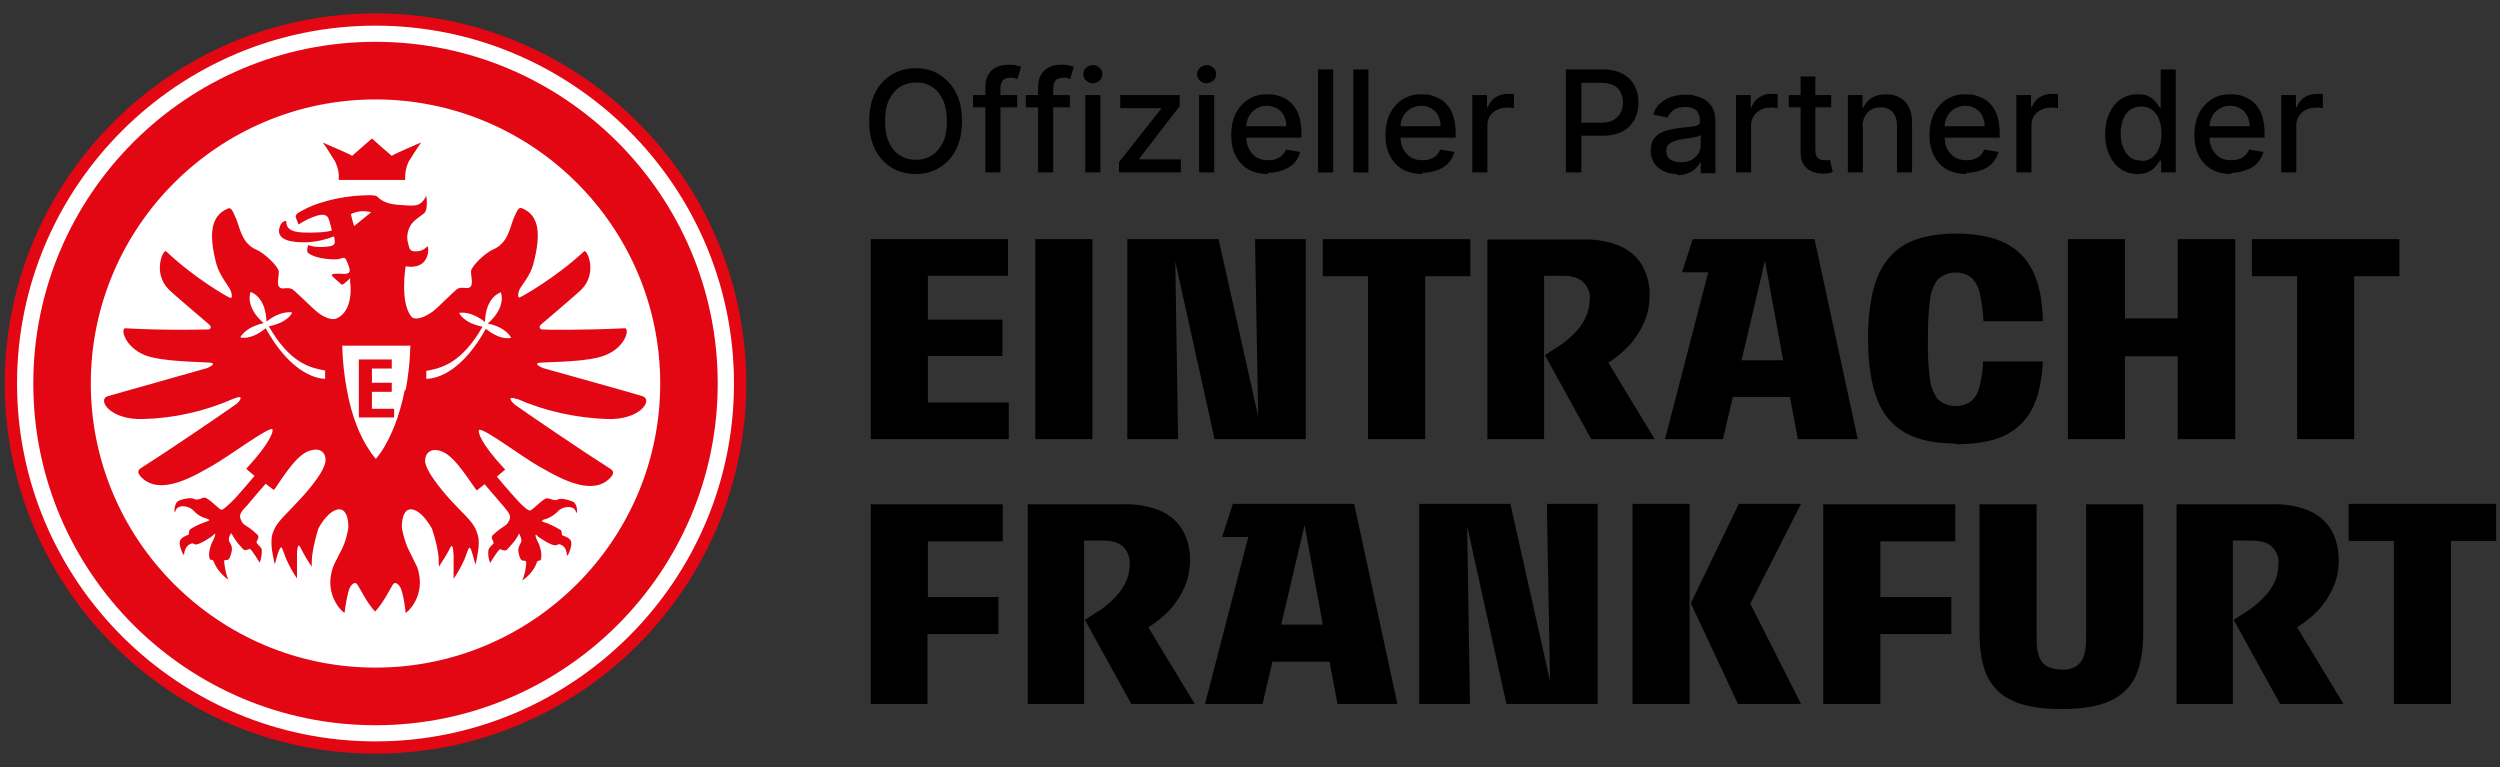
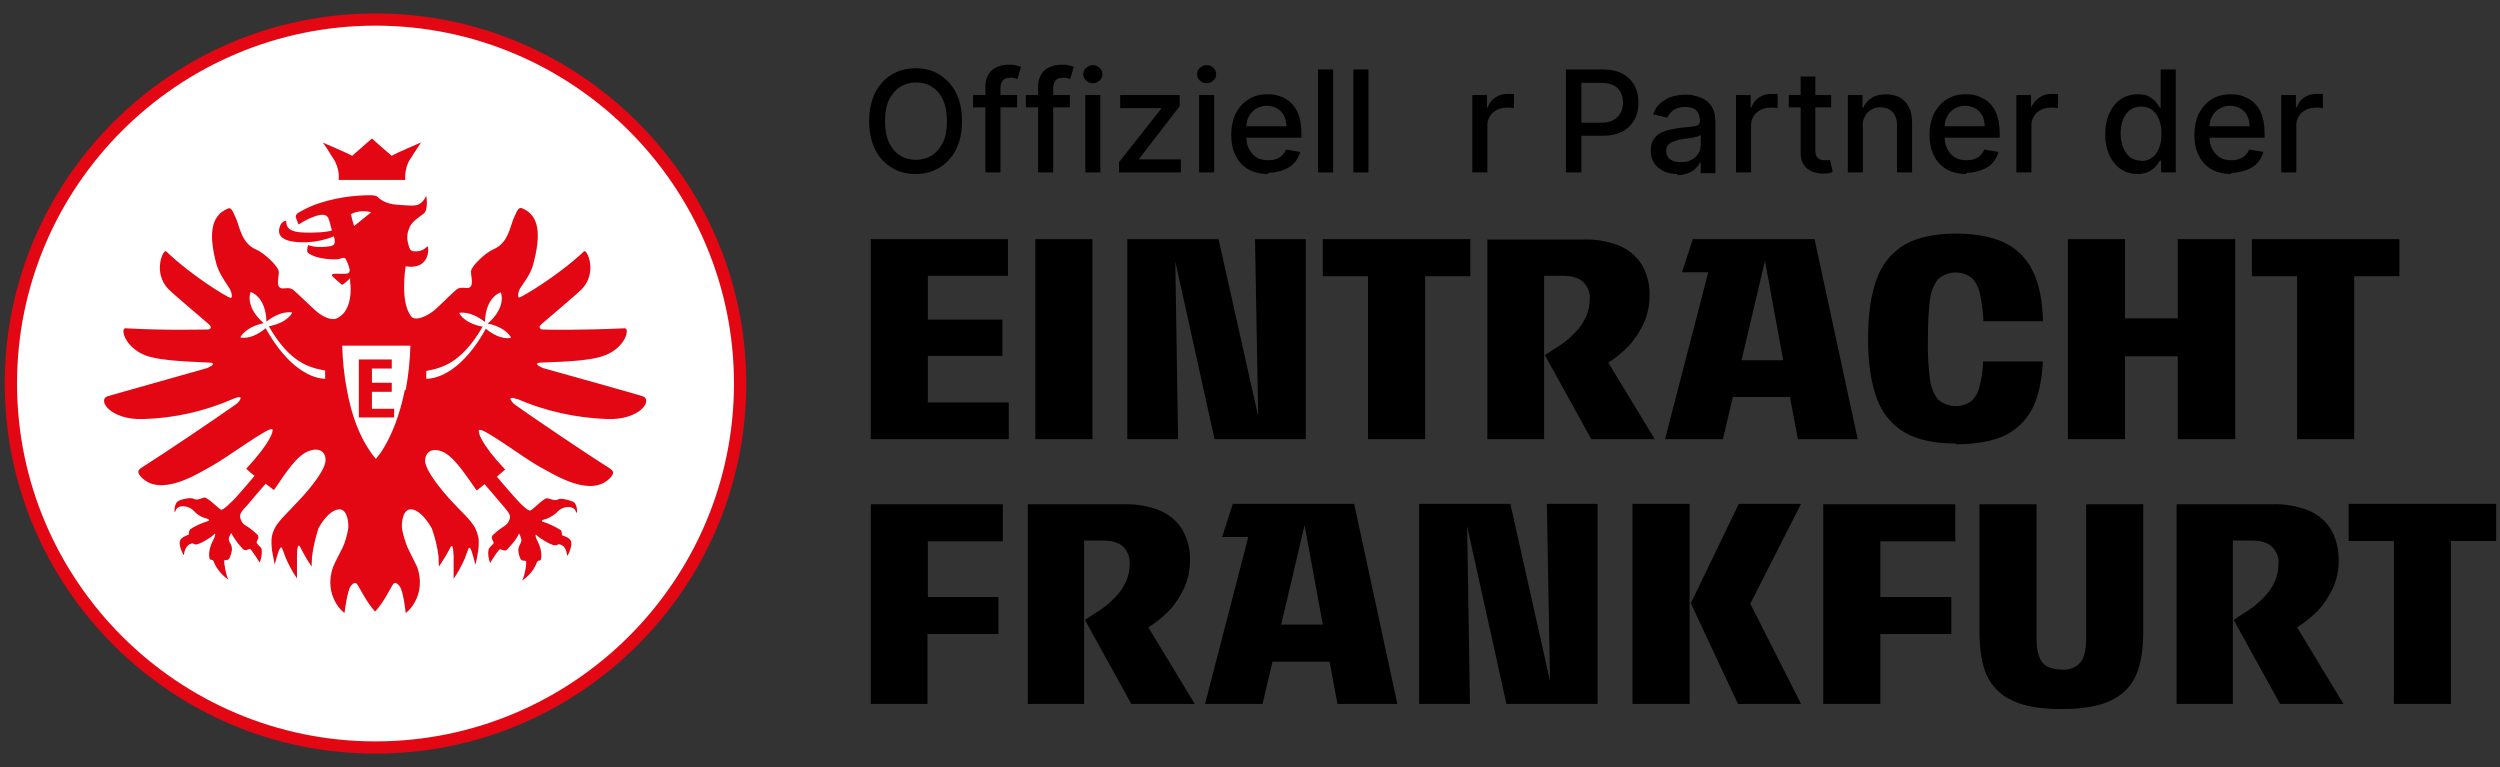
<svg xmlns="http://www.w3.org/2000/svg" width="176" height="54" viewBox="0 0 176 54" fill="none">
  <rect x="0" y="0" width="176" height="54" fill="#333333" stroke="none" />
  <path d="M52.425 27C52.425 41.278 40.784 52.861 26.436 52.861C12.087 52.861 0.446 41.278 0.446 27C0.446 12.722 12.087 1.139 26.436 1.139C40.784 1.139 52.425 12.722 52.425 27Z" fill="white" />
  <path d="M26.435 1.806C12.533 1.806 1.199 13.111 1.199 27C1.199 40.889 12.533 52.194 26.435 52.194C40.338 52.194 51.672 40.889 51.672 27C51.672 13.111 40.338 1.806 26.435 1.806ZM26.435 53.056C12.059 53.056 0.334 41.361 0.334 27C0.334 12.639 12.059 0.944 26.435 0.944C40.812 0.944 52.537 12.639 52.537 27C52.537 41.361 40.84 53.056 26.435 53.056Z" fill="#E30613" />
-   <path d="M26.435 7C15.38 7 6.392 15.972 6.392 27C6.392 38.028 15.38 47 26.435 47C37.49 47 46.479 38.028 46.479 27C46.479 15.972 37.49 7 26.435 7ZM26.435 51.056C13.147 51.056 2.344 40.278 2.344 27C2.344 13.722 13.147 2.944 26.435 2.944C39.723 2.944 50.527 13.722 50.527 27C50.527 40.278 39.723 51.056 26.435 51.056Z" fill="#E30613" />
  <path d="M29.646 10.028C29.646 10.028 27.747 10.833 27.58 10.972C27.245 10.694 26.296 9.861 26.184 9.75C26.073 9.833 25.123 10.694 24.788 10.972C24.621 10.833 22.723 10.056 22.723 10.028C22.723 10 23.253 10.806 23.588 11.361C23.784 11.778 23.895 12.222 23.839 12.667H28.529C28.501 12.222 28.585 11.75 28.78 11.361C29.115 10.806 29.646 10.028 29.646 10.028Z" fill="#E30613" />
  <path d="M36.346 28.056C38.356 28.944 40.533 29.417 42.739 29.5C45.084 29.583 46.005 28.139 45.223 27.889C44.916 27.778 38.244 25.917 38.244 25.917C38.244 25.917 37.407 25.583 38.049 25.528C38.691 25.472 41.454 25.5 42.627 25C44.078 24.417 44.33 23.111 43.995 23.111C41.092 23.25 38.356 23.222 38.188 23.194H38.132C38.132 23.194 37.825 23.083 38.105 22.833C38.384 22.583 40.505 20.806 40.952 20.361C42.096 19.194 41.315 17.5 41.119 17.694C39.193 19.5 36.709 20.917 36.569 20.944C36.429 20.972 36.458 20.639 36.569 20.389C36.681 20.139 37.351 19.389 37.546 18.583C38.105 16.472 37.965 15.167 36.764 14.667C36.541 14.583 36.458 14.694 36.178 15.333C35.899 15.972 35.788 17.111 34.727 17.556C34.196 17.778 33.191 18.722 33.163 19.083C33.136 19.444 33.359 20.028 33.08 20.222C32.856 20.389 32.465 20.111 32.13 20.389C31.796 20.667 30.818 21.667 30.483 21.917C30.148 22.167 29.451 22.583 29.032 22.361C28.111 21.444 28.557 18.75 28.557 18.75C28.781 18.778 29.004 18.806 29.227 18.75C30.176 18.611 30.232 17.5 30.093 17.333C29.897 17.556 29.618 17.694 29.311 17.694C28.92 17.722 28.836 17.583 28.753 17.222C28.641 16.861 28.641 16.472 28.781 16.139C28.948 15.583 29.506 15.306 29.841 15.028C30.176 14.75 30.009 13.778 30.009 13.778C29.925 13.972 29.814 14.139 29.646 14.278C29.339 14.556 28.892 14.472 27.999 14.417C27.106 14.361 26.715 14 26.547 13.833C26.38 13.667 25.207 13.778 24.844 13.806C24.035 13.889 23.253 14.056 22.471 14.306C21.941 14.472 21.439 14.722 20.964 15C20.769 15.167 20.825 15.306 20.825 15.306L21.02 15.806C21.439 15.528 21.885 15.306 22.36 15.167C23.03 15 23.114 15.306 23.197 15.583C23.253 15.778 23.309 16 23.365 16.222C23.114 16.333 22.137 16.417 21.243 16.361C20.21 16.306 20.154 15.861 20.154 15.583C20.154 15.5 19.847 15.583 19.736 15.861C19.54 16.333 19.457 17.111 21.606 17.056C22.248 17.028 22.89 16.889 23.504 16.639C23.672 17.194 23.504 17.278 23.253 17.333C22.22 17.5 21.69 17.25 21.69 17.25C21.69 17.25 21.55 17.722 21.69 17.806C22.304 18.278 23.56 18.278 23.784 18.25C24.007 18.222 24.174 18.083 24.314 18.194C24.454 18.444 24.565 18.722 24.621 19C24.621 19.167 24.593 19.306 24.063 19.278C23.532 19.25 23.337 19.278 23.365 19.389C23.393 19.5 23.951 19.917 24.035 20.028C24.119 20.139 24.649 19.583 24.649 19.583C24.649 19.694 24.649 19.778 24.649 19.889C24.705 20.111 24.844 21.861 23.756 22.389C23.337 22.639 22.639 22.222 22.304 21.944C21.969 21.667 20.992 20.694 20.657 20.417C20.322 20.139 19.931 20.417 19.708 20.25C19.429 20.056 19.652 19.472 19.624 19.111C19.596 18.75 18.591 17.806 18.061 17.583C17 17.139 16.888 16 16.609 15.361C16.33 14.722 16.246 14.583 16.023 14.694C14.823 15.194 14.683 16.528 15.241 18.611C15.465 19.389 16.107 20.167 16.218 20.417C16.33 20.667 16.386 21 16.218 20.972C16.051 20.944 13.622 19.528 11.696 17.694C11.501 17.5 10.719 19.194 11.864 20.361C12.31 20.806 14.404 22.556 14.711 22.833C15.018 23.111 14.683 23.194 14.683 23.194H14.627C14.46 23.194 11.724 23.278 8.821 23.111C8.486 23.111 8.737 24.389 10.188 25C11.361 25.472 14.153 25.472 14.767 25.528C15.381 25.583 14.571 25.917 14.571 25.917C14.571 25.917 7.899 27.806 7.592 27.889C6.811 28.139 7.76 29.583 10.077 29.5C12.282 29.444 14.46 28.944 16.47 28.056C17.307 27.722 16.805 28.333 16.637 28.444C15.381 29.333 11.696 31.833 9.937 32.944C9.686 33.111 9.658 33.278 9.937 33.583C11.305 35.028 13.901 33.361 14.906 32.806C16.107 32.139 18.954 30 19.177 30.222C19.261 30.306 19.094 31.111 17.335 33C17.53 33.167 17.726 33.361 17.921 33.5C17.921 33.5 17.084 34.5 16.497 35.139C16.246 35.389 15.716 35.917 15.576 35.889C15.437 35.861 14.683 35.056 14.404 35.028C14.236 35.028 13.901 35.278 13.622 35.111C13.455 35.028 12.98 35.083 12.589 35.25C12.198 35.417 12.254 36.361 12.366 35.944C12.478 35.528 13.259 35.528 13.678 36C13.873 36.222 14.153 36.389 14.432 36.472C14.683 36.528 14.795 36.611 14.683 36.667C14.571 36.722 13.929 36.889 13.371 37.278C13.259 37.472 13.315 37.556 13.287 37.639C12.673 37.861 12.534 38.056 12.729 38.639C12.785 38.806 12.841 38.944 12.924 39.083C13.008 38.917 12.98 38.389 13.538 38.25C13.594 38.25 13.706 38.333 13.79 38.333C14.041 38.333 14.878 37.833 15.046 37.639C15.213 37.444 15.158 37.75 15.046 37.944C14.571 38.833 14.739 39.361 14.795 39.389C14.906 39.444 14.962 39.361 15.046 39.528C15.353 40.389 16.218 40.917 16.079 40.778C15.939 40.639 15.716 39.472 15.8 39.444C15.883 39.417 15.967 39.444 16.079 39.389C16.191 39.333 16.33 38.833 16.33 38.667C16.33 38.306 16.107 38.194 16.107 37.972C16.107 37.806 16.19 37.667 16.274 37.528C16.414 37.778 16.581 38.028 16.749 38.25C17.195 38.722 17.112 38.833 17.586 38.639C17.67 38.611 18.284 39.611 18.284 39.611C18.396 39.306 18.452 39 18.424 38.667C18.368 38.5 18.2 38.417 18.089 38.25C17.977 38.083 18.312 37.917 18.145 37.667C17.251 36.806 17.168 37.111 16.944 36.556C16.777 36.194 17.084 35.917 17.419 35.556C18.2 34.611 18.228 34.611 18.703 34.056C18.898 34.194 19.01 34.306 19.289 34.5C20.154 33.222 20.908 32.056 21.746 31.75C22.583 31.444 22.946 31.917 22.918 32.417C22.89 33.306 21.104 35.167 21.104 35.167C20.294 36.056 19.736 36.528 19.401 37.083C19.261 37.333 19.149 37.611 19.122 37.889C19.094 38.278 19.122 38.667 19.205 39.056C19.261 39.417 19.345 39.722 19.345 39.722C19.345 39.722 19.596 38.778 19.68 38.667C19.847 38.333 19.875 38.667 20.127 39.306C20.35 39.806 20.601 40.278 20.908 40.722V39.111C20.908 38.694 20.964 38.139 21.16 38.556C21.383 39 21.634 39.444 21.941 39.889C21.941 39.889 21.941 39.556 21.969 39.167C22.053 38.5 22.22 37.833 22.416 37.194C22.555 36.944 23.114 35.972 23.811 35.861C24.509 35.75 24.565 37 24.509 37.25C24.426 37.694 24.314 38.139 24.119 38.556C24.063 38.694 23.504 39.722 23.449 39.917C22.723 41.972 24.258 43.222 24.258 43.139C24.258 43.056 24.454 41.611 24.677 41.278C24.817 41.083 25.012 40.944 25.151 41.139C25.347 41.417 25.794 42.389 26.408 43.056C27.022 42.389 27.468 41.444 27.664 41.139C27.803 40.944 27.999 41.083 28.139 41.278C28.39 41.611 28.557 43.056 28.557 43.139C28.557 43.222 30.093 41.972 29.367 39.917C29.283 39.722 28.753 38.694 28.697 38.556C28.529 38.139 28.39 37.694 28.306 37.25C28.25 36.972 28.306 35.75 29.004 35.861C29.702 35.972 30.26 36.972 30.4 37.194C30.623 37.833 30.791 38.5 30.874 39.167C30.874 39.556 30.902 39.889 30.902 39.889C31.181 39.472 31.46 39.028 31.684 38.583C31.879 38.167 31.907 38.722 31.935 39.139V40.75C32.242 40.306 32.493 39.833 32.717 39.333C32.968 38.694 32.996 38.361 33.163 38.694C33.219 38.806 33.47 39.75 33.47 39.75C33.47 39.75 33.554 39.472 33.61 39.083C33.694 38.694 33.722 38.306 33.694 37.917C33.638 37.639 33.554 37.361 33.415 37.111C33.08 36.528 32.493 36.056 31.712 35.194C31.712 35.194 29.953 33.306 29.925 32.444C29.925 31.944 30.288 31.472 31.098 31.778C31.907 32.083 32.661 33.25 33.554 34.528C33.833 34.333 33.945 34.222 34.112 34.083C34.587 34.639 34.587 34.639 35.397 35.583C35.704 35.972 36.011 36.222 35.871 36.583C35.62 37.139 35.564 36.861 34.671 37.694C34.503 37.944 34.838 38.139 34.727 38.278C34.615 38.417 34.447 38.528 34.392 38.694C34.336 39 34.392 39.333 34.503 39.639C34.503 39.639 35.117 38.611 35.229 38.667C35.704 38.861 35.62 38.75 36.067 38.278C36.262 38.056 36.429 37.806 36.541 37.556C36.625 37.694 36.681 37.861 36.709 38.028C36.709 38.25 36.513 38.361 36.485 38.722C36.485 38.889 36.597 39.389 36.737 39.444C36.876 39.5 36.904 39.444 37.016 39.5C37.127 39.556 36.904 40.694 36.764 40.833C36.625 40.972 37.49 40.472 37.797 39.583C37.881 39.417 37.937 39.5 38.049 39.444C38.077 39.444 38.272 38.889 37.797 38C37.686 37.806 37.658 37.528 37.797 37.694C37.937 37.861 38.802 38.389 39.054 38.389C39.305 38.389 39.277 38.306 39.333 38.306C39.919 38.417 39.863 38.972 39.947 39.139C40.031 39 40.087 38.861 40.142 38.694C40.338 38.083 40.198 37.889 39.584 37.694C39.528 37.611 39.584 37.528 39.5 37.333C39.082 37.083 38.663 36.861 38.188 36.722C38.077 36.667 38.188 36.583 38.467 36.528C38.747 36.417 39.026 36.25 39.221 36.056C39.612 35.583 40.422 35.583 40.533 36C40.645 36.417 40.729 35.472 40.31 35.306C39.891 35.139 39.416 35.056 39.277 35.167C39.026 35.306 38.663 35.056 38.495 35.083C38.244 35.083 37.49 35.917 37.323 35.944C37.155 35.972 36.625 35.444 36.402 35.194C35.815 34.556 34.978 33.556 34.978 33.556C35.173 33.389 35.369 33.222 35.564 33.056C33.805 31.194 33.638 30.389 33.722 30.278C33.945 30.028 36.792 32.194 37.993 32.861C39.026 33.417 41.594 35.083 42.962 33.639C43.241 33.333 43.213 33.167 42.962 33C41.203 31.889 37.518 29.389 36.262 28.5C36.067 28.361 35.564 27.778 36.429 28.111M22.918 26.667C22.053 26.667 20.322 26.028 18.703 23.111C17.614 24 16.916 23.75 16.916 23.75C16.916 23.75 17.251 23.028 18.563 22.75C17.195 21.556 17.642 20.556 17.642 20.556C17.642 20.556 18.703 20.833 18.759 22.639C19.82 21.806 20.573 22 20.573 22C20.573 22 20.322 22.694 18.926 22.972C20.406 25.556 21.802 25.889 22.89 26.083C22.89 26.278 22.89 26.472 22.89 26.639M24.677 15.083C25.124 14.861 25.626 14.806 26.128 14.944L24.928 15.917C24.844 15.639 24.761 15.361 24.705 15.083M28.501 27.444C28.111 29.417 27.496 30.722 27.05 31.472C26.882 31.778 26.687 32.028 26.463 32.306C26.24 32.056 26.045 31.778 25.877 31.5C25.403 30.75 24.789 29.472 24.426 27.472C24.23 26.444 24.119 25.389 24.091 24.333C24.091 24.333 28.864 24.333 28.892 24.333C28.864 25.389 28.753 26.444 28.557 27.472M34.224 23.111C32.605 26.056 30.874 26.667 30.009 26.667C30.009 26.472 30.009 26.278 30.009 26.111C31.07 25.917 32.493 25.583 33.973 23C32.577 22.722 32.326 22.028 32.326 22.028C32.326 22.028 33.08 21.833 34.14 22.667C34.196 20.861 35.257 20.583 35.257 20.583C35.257 20.583 35.704 21.583 34.336 22.778C35.676 23.056 35.983 23.778 35.983 23.778C35.983 23.778 35.285 24.028 34.196 23.139" fill="#E30613" />
  <path d="M27.748 29.389V28.778H26.184V27.583H27.58V26.945H26.184V25.945H27.58V25.306H25.263V29.389H27.748Z" fill="#E30613" />
  <path d="M168.528 49.556H172.547V38.083H175.73V35.472H165.345V38.083H168.528V49.556ZM153.174 49.556H157.194V38.056H158.506C159.148 38.056 159.622 38.194 159.929 38.472C160.264 38.806 160.46 39.25 160.404 39.722C160.404 40.111 160.32 40.5 160.181 40.861C159.985 41.306 159.734 41.694 159.399 42.028C158.98 42.472 158.506 42.861 157.975 43.167L157.25 43.639L160.516 49.556H164.982L161.716 44.167C162.247 43.833 162.721 43.444 163.168 43C163.614 42.528 163.949 42 164.229 41.417C164.508 40.806 164.647 40.139 164.647 39.472C164.647 38.694 164.48 37.917 164.089 37.25C163.698 36.639 163.14 36.194 162.47 35.917C161.66 35.611 160.823 35.472 159.957 35.5H153.23V49.583L153.174 49.556ZM145.134 49.917C146.614 49.917 147.786 49.722 148.623 49.306C149.405 48.944 150.047 48.306 150.382 47.528C150.717 46.75 150.885 45.722 150.885 44.472V35.5H146.865V44.944C146.865 45.333 146.837 45.722 146.725 46.111C146.641 46.417 146.474 46.667 146.223 46.861C145.888 47.083 145.525 47.167 145.134 47.139C144.743 47.139 144.352 47.056 144.017 46.861C143.766 46.667 143.599 46.417 143.515 46.111C143.403 45.722 143.375 45.333 143.375 44.944V35.5H139.355V44.472C139.355 45.722 139.523 46.75 139.858 47.528C140.221 48.306 140.835 48.944 141.645 49.306C142.482 49.722 143.654 49.917 145.134 49.917ZM128.357 49.556H132.376V44.639H137.373V42.028H132.376V38.111H137.653V35.5H128.357V49.583V49.556ZM114.929 49.556H118.949V35.472H114.929V49.556ZM122.327 49.556H126.793L123.22 42.5L126.793 35.472H122.41L119.033 42.472L122.355 49.556H122.327ZM99.91 49.556H103.483L103.288 37.056L106.052 49.556H112.472V35.472H108.899L109.122 47.944L106.331 35.472H99.91V49.556ZM95.36 35.472H86.79L86.036 37.806H87.878L84.835 49.556H88.883L89.581 46.583H93.601L94.159 49.556H98.375L95.332 35.472H95.36ZM90.195 43.972L91.842 36.972L93.126 43.972H90.167H90.195ZM72.301 49.556H76.321V38.056H77.633C78.275 38.056 78.75 38.194 79.057 38.472C79.392 38.806 79.559 39.25 79.531 39.722C79.531 40.111 79.448 40.5 79.308 40.861C79.113 41.306 78.862 41.694 78.526 42.028C78.108 42.472 77.633 42.861 77.103 43.167L76.377 43.639L79.643 49.556H84.11L80.844 44.167C81.374 43.833 81.849 43.444 82.295 43C82.742 42.528 83.077 42 83.356 41.417C83.635 40.806 83.775 40.139 83.775 39.472C83.803 38.694 83.607 37.917 83.216 37.25C82.826 36.639 82.267 36.194 81.597 35.917C80.788 35.611 79.95 35.472 79.085 35.5H72.357V49.583L72.301 49.556ZM61.274 49.556H65.294V44.639H70.291V42.028H65.322V38.111H70.598V35.5H61.302V49.583L61.274 49.556ZM161.716 30.917H165.736V19.445H168.918V16.833H158.534V19.445H161.716V30.917ZM145.581 30.917H149.601V25.083H153.313V30.917H157.361V16.833H153.313V22.417H149.601V16.833H145.581V30.917ZM137.68 31.278C139.048 31.278 140.193 31.083 141.058 30.695C141.896 30.306 142.594 29.667 143.04 28.833C143.487 28 143.738 26.861 143.822 25.445H139.607C139.607 26.056 139.495 26.639 139.355 27.222C139.272 27.611 139.076 27.972 138.769 28.25C138.043 28.75 137.066 28.695 136.424 28.111C136.117 27.695 135.922 27.195 135.866 26.695C135.754 25.778 135.698 24.833 135.726 23.889C135.726 22.945 135.754 22.028 135.866 21.111C135.922 20.583 136.117 20.083 136.424 19.667C137.094 19.056 138.099 19.028 138.797 19.556C139.104 19.861 139.3 20.25 139.383 20.667C139.523 21.306 139.607 21.972 139.635 22.611H143.822C143.794 21.139 143.543 19.945 143.096 19.056C142.677 18.195 141.98 17.5 141.114 17.083C140.249 16.667 139.076 16.445 137.68 16.445C136.285 16.445 135.028 16.695 134.135 17.195C133.214 17.722 132.516 18.583 132.153 19.556C131.734 20.639 131.511 22.056 131.511 23.833C131.511 25.611 131.734 27.028 132.153 28.111C132.516 29.111 133.214 29.945 134.135 30.472C135.028 30.972 136.201 31.222 137.68 31.222M127.742 16.833H119.172L118.418 19.167H120.261L117.218 30.917H121.294L121.992 27.945H126.012L126.57 30.917H130.785L127.742 16.833ZM122.606 25.361L124.253 18.361L125.537 25.361H122.606ZM104.684 30.917H108.704V19.417H110.016C110.658 19.417 111.132 19.556 111.439 19.833C111.774 20.167 111.97 20.611 111.914 21.083C111.914 21.472 111.83 21.861 111.691 22.222C111.495 22.667 111.244 23.056 110.909 23.389C110.49 23.833 110.016 24.222 109.485 24.528L108.759 25L112.026 30.917H116.492L113.226 25.528C113.756 25.195 114.231 24.806 114.65 24.361C115.096 23.889 115.431 23.361 115.711 22.778C115.99 22.167 116.129 21.5 116.129 20.833C116.157 20.056 115.962 19.278 115.571 18.611C115.18 18 114.622 17.556 113.952 17.278C113.142 16.972 112.305 16.833 111.439 16.861H104.712V30.945L104.684 30.917ZM96.309 30.917H100.329V19.445H103.511V16.833H93.126V19.445H96.309V30.917ZM79.364 30.917H82.937L82.742 18.417L85.505 30.917H91.926V16.833H88.353L88.576 29.306L85.785 16.833H79.364V30.917ZM72.888 30.917H76.907V16.833H72.888V30.917ZM61.302 30.917H71.017V28.333H65.322V25.056H70.57V22.5H65.322V19.417H70.961V16.833H61.302V30.917Z" fill="black" />
  <path d="M67.723 8.528C67.723 9.306 67.584 9.972 67.305 10.528C67.025 11.083 66.635 11.5 66.132 11.806C65.63 12.111 65.071 12.25 64.457 12.25C63.843 12.25 63.257 12.111 62.782 11.806C62.28 11.5 61.889 11.083 61.61 10.528C61.331 9.972 61.191 9.306 61.191 8.528C61.191 7.75 61.331 7.083 61.61 6.528C61.889 5.972 62.28 5.556 62.782 5.25C63.285 4.944 63.843 4.806 64.457 4.806C65.071 4.806 65.657 4.944 66.132 5.25C66.607 5.556 67.025 5.972 67.305 6.528C67.584 7.083 67.723 7.75 67.723 8.528ZM66.662 8.528C66.662 7.944 66.579 7.444 66.383 7.028C66.188 6.611 65.937 6.306 65.602 6.111C65.267 5.889 64.904 5.806 64.485 5.806C64.066 5.806 63.703 5.917 63.368 6.111C63.033 6.333 62.782 6.639 62.587 7.028C62.391 7.444 62.308 7.917 62.308 8.528C62.308 9.139 62.391 9.611 62.587 10.028C62.782 10.444 63.033 10.75 63.368 10.944C63.703 11.167 64.066 11.25 64.485 11.25C64.904 11.25 65.267 11.139 65.602 10.944C65.937 10.722 66.188 10.417 66.383 10.028C66.579 9.639 66.662 9.139 66.662 8.528Z" fill="black" />
  <path d="M71.604 6.694V7.556H68.505V6.694H71.604ZM69.37 12.139V6.083C69.37 5.75 69.454 5.472 69.594 5.222C69.733 5 69.929 4.833 70.18 4.722C70.431 4.611 70.682 4.556 70.989 4.556C71.296 4.556 71.38 4.556 71.548 4.611C71.687 4.639 71.799 4.667 71.883 4.694L71.632 5.556C71.576 5.556 71.52 5.528 71.436 5.5C71.352 5.472 71.269 5.472 71.157 5.472C70.906 5.472 70.71 5.528 70.599 5.667C70.487 5.806 70.431 5.972 70.431 6.222V12.139H69.37Z" fill="black" />
  <path d="M75.316 6.694V7.556H72.218V6.694H75.316ZM73.083 12.139V6.083C73.083 5.75 73.167 5.472 73.306 5.222C73.446 5 73.641 4.833 73.893 4.722C74.144 4.611 74.395 4.556 74.702 4.556C75.009 4.556 75.093 4.556 75.261 4.611C75.4 4.639 75.512 4.667 75.596 4.694L75.344 5.556C75.288 5.556 75.233 5.528 75.149 5.5C75.065 5.472 74.981 5.472 74.87 5.472C74.618 5.472 74.423 5.528 74.311 5.667C74.2 5.806 74.144 5.972 74.144 6.222V12.139H73.083Z" fill="black" />
  <path d="M76.936 5.861C76.74 5.861 76.601 5.806 76.461 5.667C76.322 5.556 76.266 5.389 76.266 5.222C76.266 5.056 76.322 4.889 76.461 4.778C76.601 4.667 76.74 4.583 76.936 4.583C77.131 4.583 77.271 4.639 77.41 4.778C77.55 4.889 77.606 5.056 77.606 5.222C77.606 5.389 77.55 5.556 77.41 5.667C77.271 5.778 77.131 5.861 76.936 5.861ZM76.405 12.139V6.694H77.466V12.139H76.405Z" fill="black" />
  <path d="M78.778 12.139V11.417L81.737 7.667V7.611H78.862V6.694H83.049V7.472L80.202 11.167V11.222H83.133V12.139H78.75H78.778Z" fill="black" />
  <path d="M84.947 5.861C84.752 5.861 84.612 5.806 84.473 5.667C84.333 5.556 84.277 5.389 84.277 5.222C84.277 5.056 84.333 4.889 84.473 4.778C84.612 4.667 84.752 4.583 84.947 4.583C85.143 4.583 85.282 4.639 85.422 4.778C85.561 4.889 85.617 5.056 85.617 5.222C85.617 5.389 85.561 5.556 85.422 5.667C85.282 5.778 85.143 5.861 84.947 5.861ZM84.417 12.139V6.694H85.478V12.139H84.417Z" fill="black" />
  <path d="M89.274 12.25C88.744 12.25 88.269 12.139 87.879 11.917C87.488 11.694 87.181 11.361 86.985 10.944C86.762 10.528 86.678 10.028 86.678 9.472C86.678 8.917 86.79 8.417 86.985 8C87.209 7.583 87.488 7.25 87.879 7C88.269 6.75 88.688 6.639 89.219 6.639C89.749 6.639 89.833 6.694 90.112 6.778C90.391 6.861 90.67 7.028 90.894 7.25C91.117 7.472 91.312 7.75 91.424 8.083C91.536 8.417 91.619 8.861 91.619 9.333V9.694H87.264V8.889H90.558C90.558 8.611 90.503 8.361 90.391 8.139C90.279 7.917 90.112 7.75 89.916 7.639C89.721 7.528 89.47 7.444 89.191 7.444C88.912 7.444 88.632 7.528 88.409 7.667C88.186 7.806 88.018 8 87.906 8.222C87.795 8.444 87.739 8.694 87.739 8.972V9.583C87.739 9.944 87.795 10.25 87.934 10.5C88.074 10.75 88.242 10.944 88.465 11.083C88.688 11.222 88.967 11.278 89.274 11.278C89.582 11.278 89.665 11.25 89.833 11.194C90 11.139 90.14 11.056 90.251 10.944C90.363 10.833 90.475 10.694 90.531 10.528L91.536 10.694C91.452 11 91.312 11.25 91.117 11.472C90.921 11.694 90.642 11.861 90.335 11.972C90.028 12.083 89.665 12.167 89.274 12.167V12.25Z" fill="black" />
  <path d="M93.853 4.889V12.139H92.792V4.889H93.853Z" fill="black" />
  <path d="M96.337 4.889V12.139H95.276V4.889H96.337Z" fill="black" />
-   <path d="M100.134 12.25C99.603 12.25 99.129 12.139 98.738 11.917C98.347 11.694 98.04 11.361 97.845 10.944C97.621 10.528 97.538 10.028 97.538 9.472C97.538 8.917 97.649 8.417 97.845 8C98.068 7.583 98.347 7.25 98.738 7C99.129 6.75 99.547 6.639 100.078 6.639C100.608 6.639 100.692 6.694 100.971 6.778C101.25 6.889 101.53 7.028 101.753 7.25C101.976 7.472 102.172 7.75 102.283 8.083C102.395 8.417 102.479 8.861 102.479 9.333V9.694H98.124V8.889H101.418C101.418 8.611 101.362 8.361 101.25 8.139C101.139 7.917 100.971 7.75 100.776 7.639C100.58 7.528 100.329 7.444 100.05 7.444C99.771 7.444 99.492 7.528 99.268 7.667C99.045 7.806 98.878 8 98.766 8.222C98.654 8.444 98.598 8.694 98.598 8.972V9.583C98.598 9.944 98.654 10.25 98.794 10.5C98.933 10.75 99.101 10.944 99.324 11.083C99.548 11.222 99.827 11.278 100.134 11.278C100.441 11.278 100.525 11.25 100.692 11.194C100.86 11.139 100.999 11.056 101.111 10.944C101.223 10.833 101.334 10.694 101.39 10.528L102.395 10.694C102.311 11 102.172 11.25 101.976 11.472C101.781 11.694 101.502 11.861 101.195 11.972C100.888 12.083 100.525 12.167 100.134 12.167V12.25Z" fill="black" />
  <path d="M103.651 12.139V6.694H104.684V7.556H104.74C104.852 7.25 105.019 7.028 105.27 6.861C105.522 6.694 105.801 6.611 106.136 6.611C106.471 6.611 106.275 6.611 106.359 6.611C106.443 6.611 106.527 6.611 106.583 6.611V7.611C106.527 7.611 106.471 7.611 106.359 7.583C106.248 7.556 106.136 7.583 106.024 7.583C105.773 7.583 105.55 7.639 105.354 7.75C105.159 7.861 104.991 8 104.88 8.194C104.768 8.389 104.712 8.583 104.712 8.833V12.139H103.651Z" fill="black" />
  <path d="M110.239 12.139V4.889H112.835C113.394 4.889 113.868 5 114.231 5.194C114.594 5.389 114.873 5.667 115.069 6.028C115.264 6.389 115.348 6.778 115.348 7.222C115.348 7.667 115.264 8.056 115.069 8.417C114.873 8.778 114.594 9.056 114.231 9.25C113.868 9.444 113.394 9.556 112.835 9.556H111.049V8.639H112.724C113.087 8.639 113.366 8.583 113.589 8.444C113.813 8.333 113.98 8.139 114.092 7.944C114.203 7.722 114.259 7.472 114.259 7.222C114.259 6.972 114.203 6.694 114.092 6.5C113.98 6.278 113.813 6.111 113.589 6C113.366 5.889 113.059 5.833 112.696 5.833H111.328V12.139H110.239Z" fill="black" />
  <path d="M118.084 12.25C117.749 12.25 117.414 12.194 117.135 12.056C116.855 11.917 116.632 11.75 116.465 11.5C116.297 11.25 116.213 10.944 116.213 10.611C116.213 10.278 116.269 10.056 116.381 9.861C116.493 9.667 116.66 9.5 116.855 9.389C117.051 9.278 117.274 9.194 117.525 9.139C117.777 9.083 118.028 9.028 118.279 9C118.614 8.972 118.865 8.944 119.089 8.917C119.312 8.889 119.452 8.861 119.535 8.806C119.619 8.75 119.675 8.667 119.675 8.528C119.675 8.194 119.591 7.944 119.424 7.778C119.256 7.611 118.977 7.528 118.642 7.528C118.307 7.528 118 7.611 117.805 7.75C117.609 7.917 117.47 8.083 117.386 8.278L116.381 8.056C116.493 7.722 116.66 7.444 116.911 7.25C117.135 7.056 117.414 6.889 117.693 6.806C117.972 6.722 118.307 6.667 118.642 6.667C118.977 6.667 119.089 6.667 119.34 6.75C119.591 6.806 119.815 6.889 120.038 7.028C120.261 7.167 120.429 7.361 120.568 7.611C120.708 7.861 120.764 8.194 120.764 8.583V12.194H119.731V11.444H119.675C119.619 11.583 119.507 11.722 119.368 11.861C119.228 12 119.061 12.111 118.837 12.194C118.614 12.278 118.363 12.333 118.056 12.333L118.084 12.25ZM118.335 11.417C118.642 11.417 118.893 11.361 119.089 11.25C119.312 11.139 119.452 10.972 119.563 10.806C119.675 10.639 119.731 10.417 119.731 10.194V9.5C119.703 9.528 119.619 9.583 119.507 9.611C119.396 9.639 119.284 9.667 119.145 9.694C119.005 9.694 118.865 9.75 118.754 9.75C118.614 9.75 118.502 9.778 118.419 9.806C118.223 9.806 118.028 9.889 117.86 9.944C117.693 10 117.553 10.083 117.442 10.194C117.33 10.306 117.302 10.472 117.302 10.639C117.302 10.806 117.386 11.111 117.581 11.222C117.777 11.361 118.028 11.417 118.335 11.417Z" fill="black" />
  <path d="M122.215 12.139V6.694H123.248V7.556H123.304C123.416 7.25 123.583 7.028 123.834 6.861C124.086 6.694 124.365 6.611 124.7 6.611C125.035 6.611 124.839 6.611 124.923 6.611C125.007 6.611 125.091 6.611 125.147 6.611V7.611C125.091 7.611 125.035 7.611 124.923 7.583C124.812 7.556 124.7 7.583 124.588 7.583C124.337 7.583 124.114 7.639 123.918 7.75C123.723 7.861 123.555 8 123.444 8.194C123.332 8.389 123.276 8.583 123.276 8.833V12.139H122.215Z" fill="black" />
  <path d="M128.915 6.694V7.556H125.928V6.694H128.915ZM126.738 5.389H127.799V10.528C127.799 10.722 127.827 10.889 127.882 11C127.938 11.111 128.022 11.167 128.134 11.222C128.245 11.278 128.329 11.278 128.469 11.278C128.608 11.278 128.636 11.278 128.692 11.278C128.748 11.278 128.804 11.278 128.831 11.25L129.027 12.111C128.971 12.111 128.887 12.167 128.776 12.194C128.664 12.194 128.524 12.222 128.357 12.222C128.078 12.222 127.827 12.167 127.575 12.083C127.324 11.972 127.129 11.806 126.989 11.611C126.849 11.417 126.766 11.111 126.766 10.806V5.444L126.738 5.389Z" fill="black" />
  <path d="M131.148 8.917V12.139H130.087V6.694H131.12V7.583H131.176C131.288 7.306 131.511 7.056 131.762 6.889C132.042 6.722 132.377 6.639 132.767 6.639C133.158 6.639 133.465 6.722 133.744 6.861C134.024 7.028 134.247 7.25 134.386 7.556C134.554 7.861 134.61 8.222 134.61 8.694V12.139H133.549V8.806C133.549 8.417 133.437 8.111 133.242 7.889C133.047 7.667 132.739 7.556 132.404 7.556C132.069 7.556 131.93 7.611 131.734 7.722C131.539 7.833 131.399 7.972 131.288 8.194C131.176 8.389 131.12 8.639 131.12 8.944L131.148 8.917Z" fill="black" />
  <path d="M138.435 12.25C137.904 12.25 137.43 12.139 137.039 11.917C136.648 11.694 136.341 11.361 136.145 10.944C135.922 10.528 135.838 10.028 135.838 9.472C135.838 8.917 135.95 8.417 136.145 8C136.369 7.583 136.648 7.25 137.039 7C137.43 6.75 137.848 6.639 138.379 6.639C138.909 6.639 138.993 6.694 139.272 6.778C139.551 6.889 139.83 7.028 140.054 7.25C140.277 7.472 140.472 7.75 140.584 8.083C140.696 8.417 140.78 8.861 140.78 9.333V9.694H136.425V8.889H139.719C139.719 8.611 139.663 8.361 139.551 8.139C139.44 7.917 139.272 7.75 139.077 7.639C138.881 7.528 138.63 7.444 138.351 7.444C138.072 7.444 137.793 7.528 137.569 7.667C137.346 7.806 137.178 8 137.067 8.222C136.955 8.444 136.899 8.694 136.899 8.972V9.583C136.899 9.944 136.955 10.25 137.095 10.5C137.234 10.75 137.402 10.944 137.625 11.083C137.848 11.222 138.127 11.278 138.435 11.278C138.742 11.278 138.825 11.25 138.993 11.194C139.16 11.139 139.3 11.056 139.412 10.944C139.523 10.833 139.635 10.694 139.691 10.528L140.696 10.694C140.612 11 140.472 11.25 140.277 11.472C140.082 11.694 139.802 11.861 139.495 11.972C139.188 12.083 138.825 12.167 138.435 12.167V12.25Z" fill="black" />
-   <path d="M141.952 12.139V6.694H142.985V7.556H143.04C143.152 7.25 143.32 7.028 143.571 6.861C143.822 6.694 144.101 6.611 144.436 6.611C144.771 6.611 144.576 6.611 144.659 6.611C144.743 6.611 144.827 6.611 144.883 6.611V7.611C144.827 7.611 144.771 7.611 144.659 7.583C144.548 7.556 144.436 7.583 144.325 7.583C144.073 7.583 143.85 7.639 143.655 7.75C143.459 7.861 143.292 8 143.18 8.194C143.068 8.389 143.012 8.583 143.012 8.833V12.139H141.952Z" fill="black" />
+   <path d="M141.952 12.139V6.694H142.985V7.556C143.152 7.25 143.32 7.028 143.571 6.861C143.822 6.694 144.101 6.611 144.436 6.611C144.771 6.611 144.576 6.611 144.659 6.611C144.743 6.611 144.827 6.611 144.883 6.611V7.611C144.827 7.611 144.771 7.611 144.659 7.583C144.548 7.556 144.436 7.583 144.325 7.583C144.073 7.583 143.85 7.639 143.655 7.75C143.459 7.861 143.292 8 143.18 8.194C143.068 8.389 143.012 8.583 143.012 8.833V12.139H141.952Z" fill="black" />
  <path d="M150.494 12.25C150.047 12.25 149.656 12.139 149.321 11.917C148.986 11.694 148.707 11.361 148.512 10.944C148.316 10.528 148.205 10.028 148.205 9.444C148.205 8.861 148.316 8.361 148.512 7.944C148.707 7.528 148.986 7.194 149.321 6.972C149.656 6.75 150.047 6.639 150.494 6.639C150.94 6.639 151.108 6.694 151.303 6.806C151.499 6.917 151.666 7.056 151.778 7.194C151.889 7.333 151.973 7.472 152.057 7.583H152.113V4.889H153.174V12.139H152.141V11.306H152.057C152.001 11.417 151.889 11.556 151.778 11.694C151.666 11.833 151.499 11.972 151.275 12.083C151.08 12.194 150.801 12.25 150.466 12.25H150.494ZM150.745 11.333C151.052 11.333 151.303 11.25 151.527 11.083C151.75 10.917 151.89 10.694 152.001 10.417C152.113 10.139 152.169 9.806 152.169 9.417C152.169 9.028 152.113 8.722 152.001 8.417C151.89 8.111 151.722 7.917 151.527 7.75C151.303 7.583 151.052 7.5 150.745 7.5C150.438 7.5 150.159 7.583 149.935 7.75C149.712 7.917 149.572 8.139 149.461 8.417C149.349 8.694 149.293 9.028 149.293 9.389C149.293 9.75 149.349 10.083 149.461 10.361C149.572 10.639 149.74 10.889 149.935 11.056C150.159 11.222 150.41 11.306 150.717 11.306L150.745 11.333Z" fill="black" />
  <path d="M157.083 12.25C156.552 12.25 156.078 12.139 155.687 11.917C155.296 11.694 154.989 11.361 154.793 10.944C154.57 10.528 154.486 10.028 154.486 9.472C154.486 8.917 154.598 8.417 154.793 8C155.017 7.583 155.296 7.25 155.687 7C156.078 6.75 156.496 6.639 157.027 6.639C157.557 6.639 157.641 6.694 157.92 6.778C158.199 6.889 158.478 7.028 158.702 7.25C158.925 7.472 159.12 7.75 159.232 8.083C159.344 8.417 159.427 8.861 159.427 9.333V9.694H155.073V8.889H158.367C158.367 8.611 158.311 8.361 158.199 8.139C158.087 7.917 157.92 7.75 157.725 7.639C157.529 7.528 157.278 7.444 156.999 7.444C156.72 7.444 156.44 7.528 156.217 7.667C155.994 7.806 155.826 8 155.715 8.222C155.603 8.444 155.547 8.694 155.547 8.972V9.583C155.547 9.944 155.603 10.25 155.743 10.5C155.882 10.75 156.05 10.944 156.273 11.083C156.496 11.222 156.775 11.278 157.083 11.278C157.39 11.278 157.473 11.25 157.641 11.194C157.808 11.139 157.948 11.056 158.06 10.944C158.171 10.833 158.283 10.694 158.339 10.528L159.344 10.694C159.26 11 159.12 11.25 158.925 11.472C158.73 11.694 158.45 11.861 158.143 11.972C157.836 12.083 157.473 12.167 157.083 12.167V12.25Z" fill="black" />
  <path d="M160.6 12.139V6.694H161.633V7.556H161.688C161.8 7.25 161.967 7.028 162.219 6.861C162.47 6.694 162.749 6.611 163.084 6.611C163.419 6.611 163.224 6.611 163.307 6.611C163.391 6.611 163.475 6.611 163.531 6.611V7.611C163.475 7.611 163.419 7.611 163.307 7.583C163.196 7.556 163.084 7.583 162.972 7.583C162.721 7.583 162.498 7.639 162.302 7.75C162.107 7.861 161.94 8 161.828 8.194C161.716 8.389 161.66 8.583 161.66 8.833V12.139H160.6Z" fill="black" />
</svg>